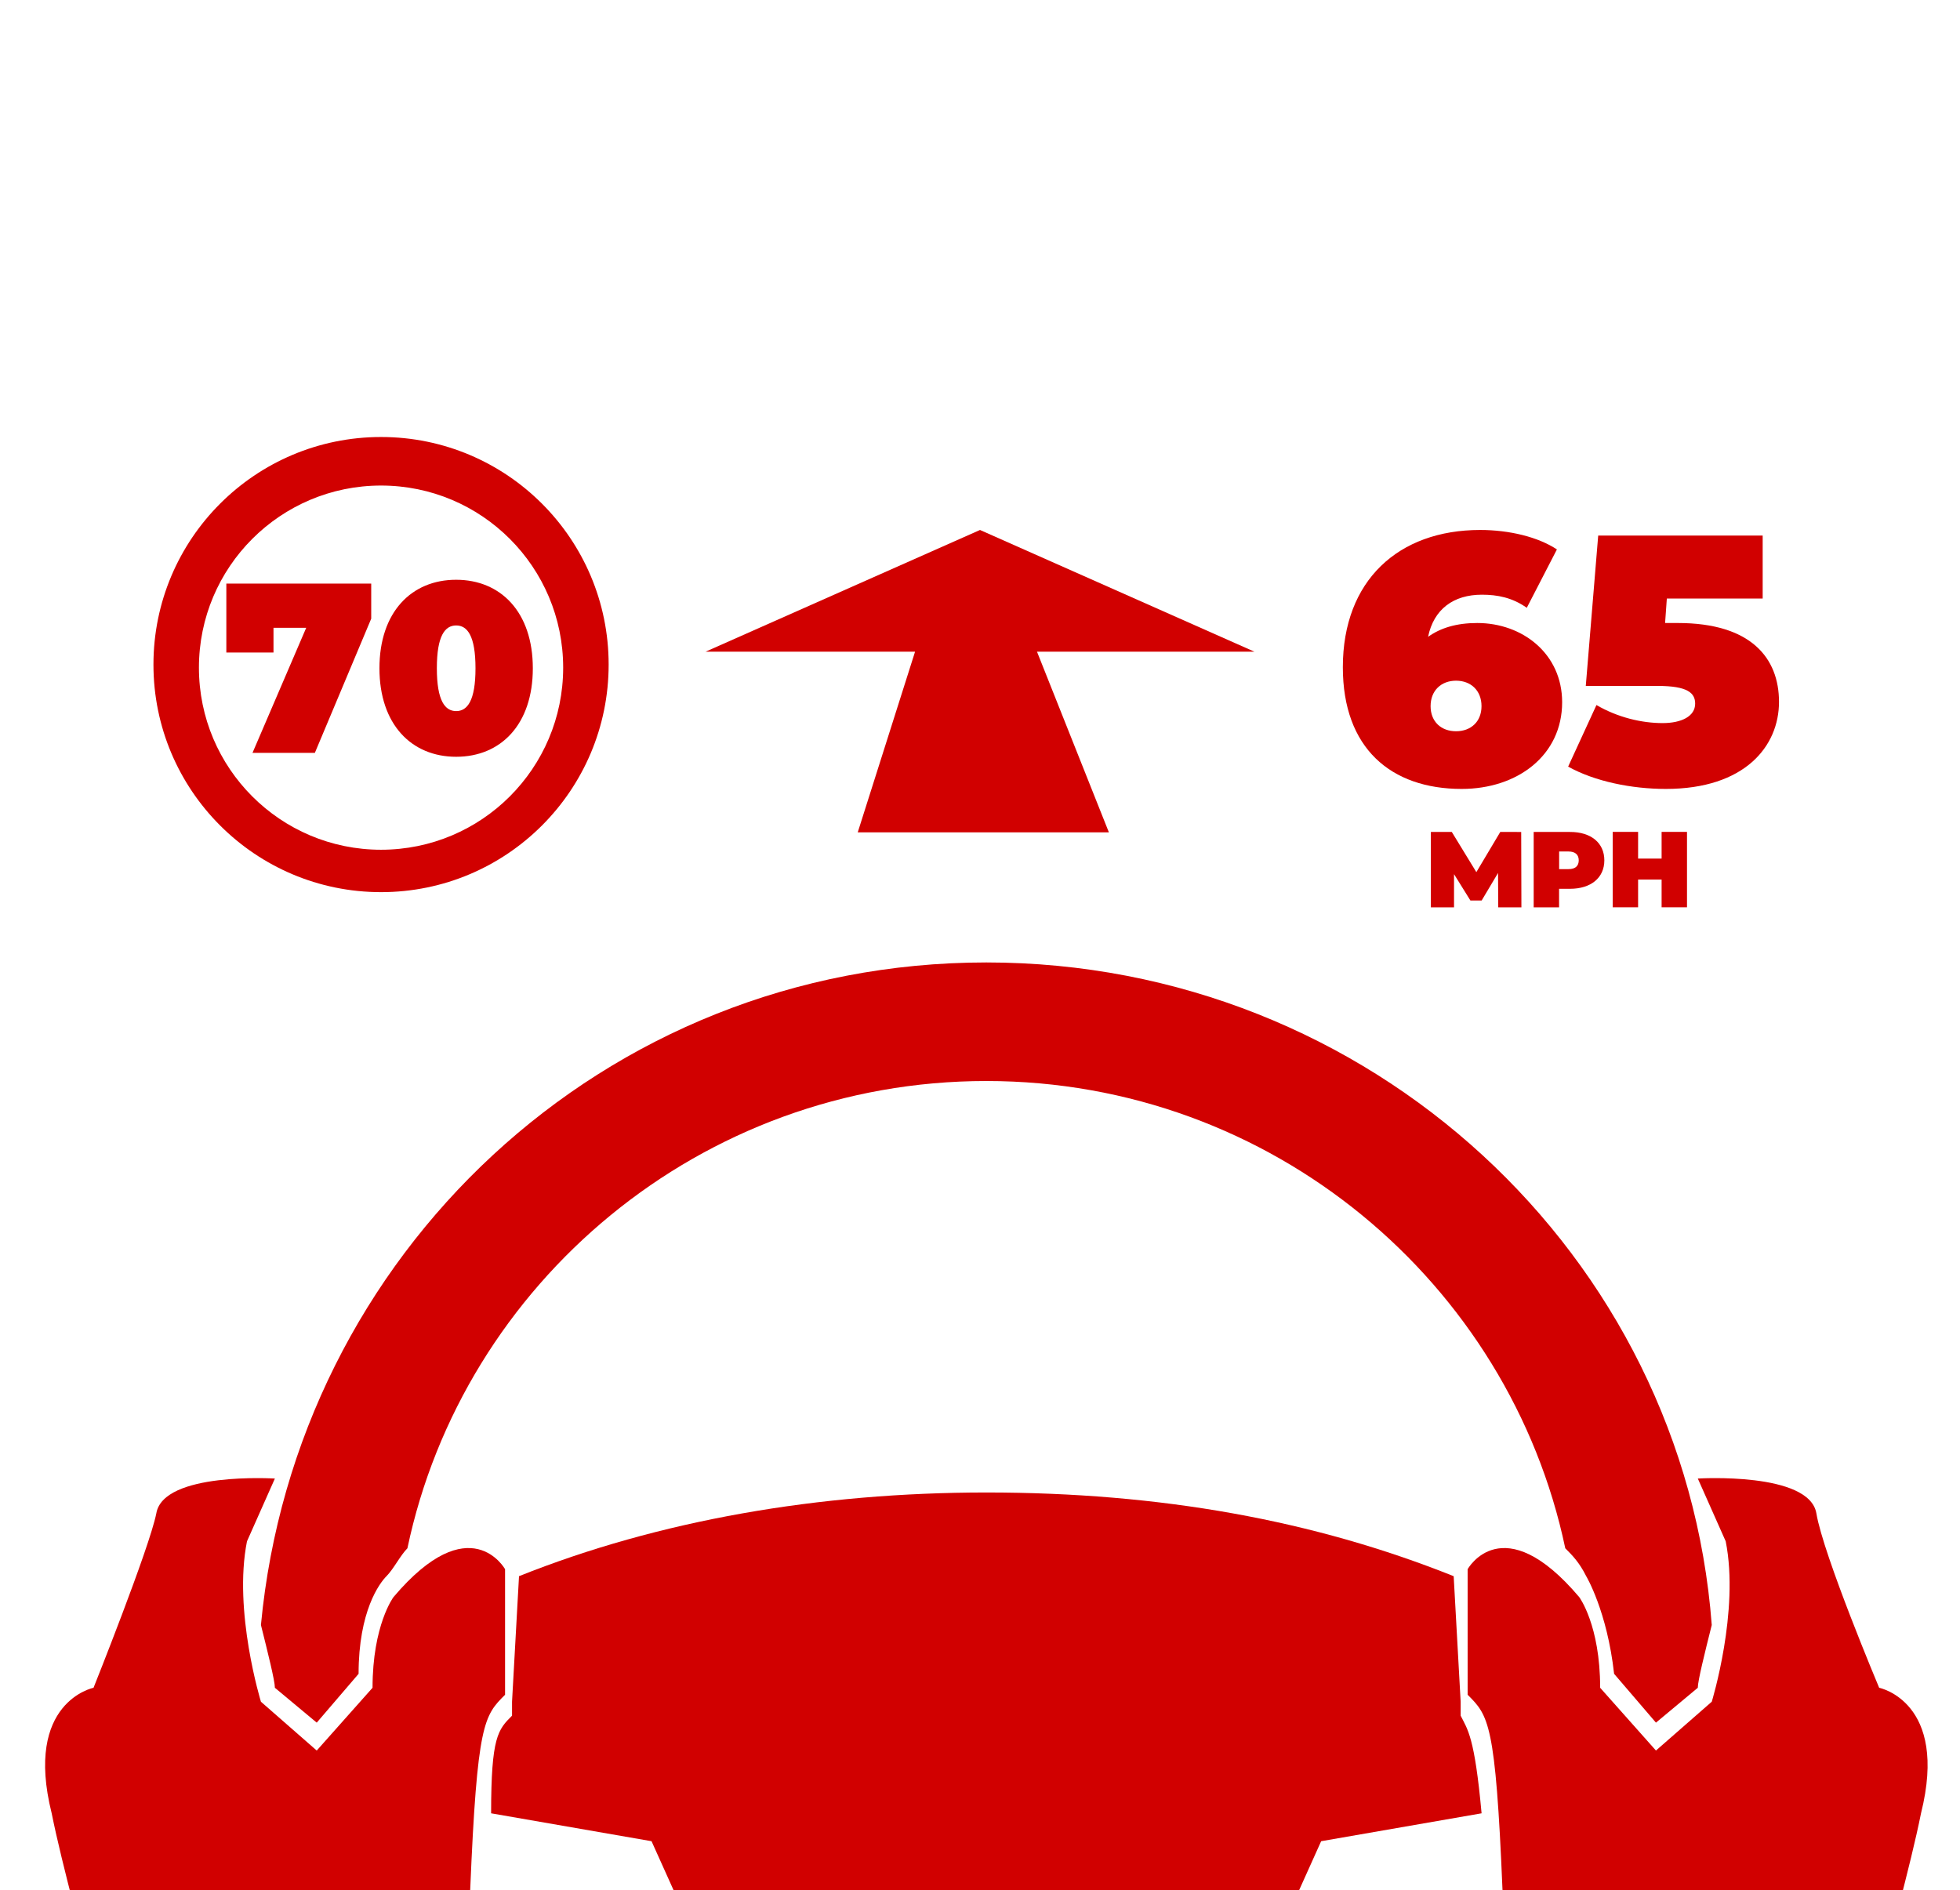
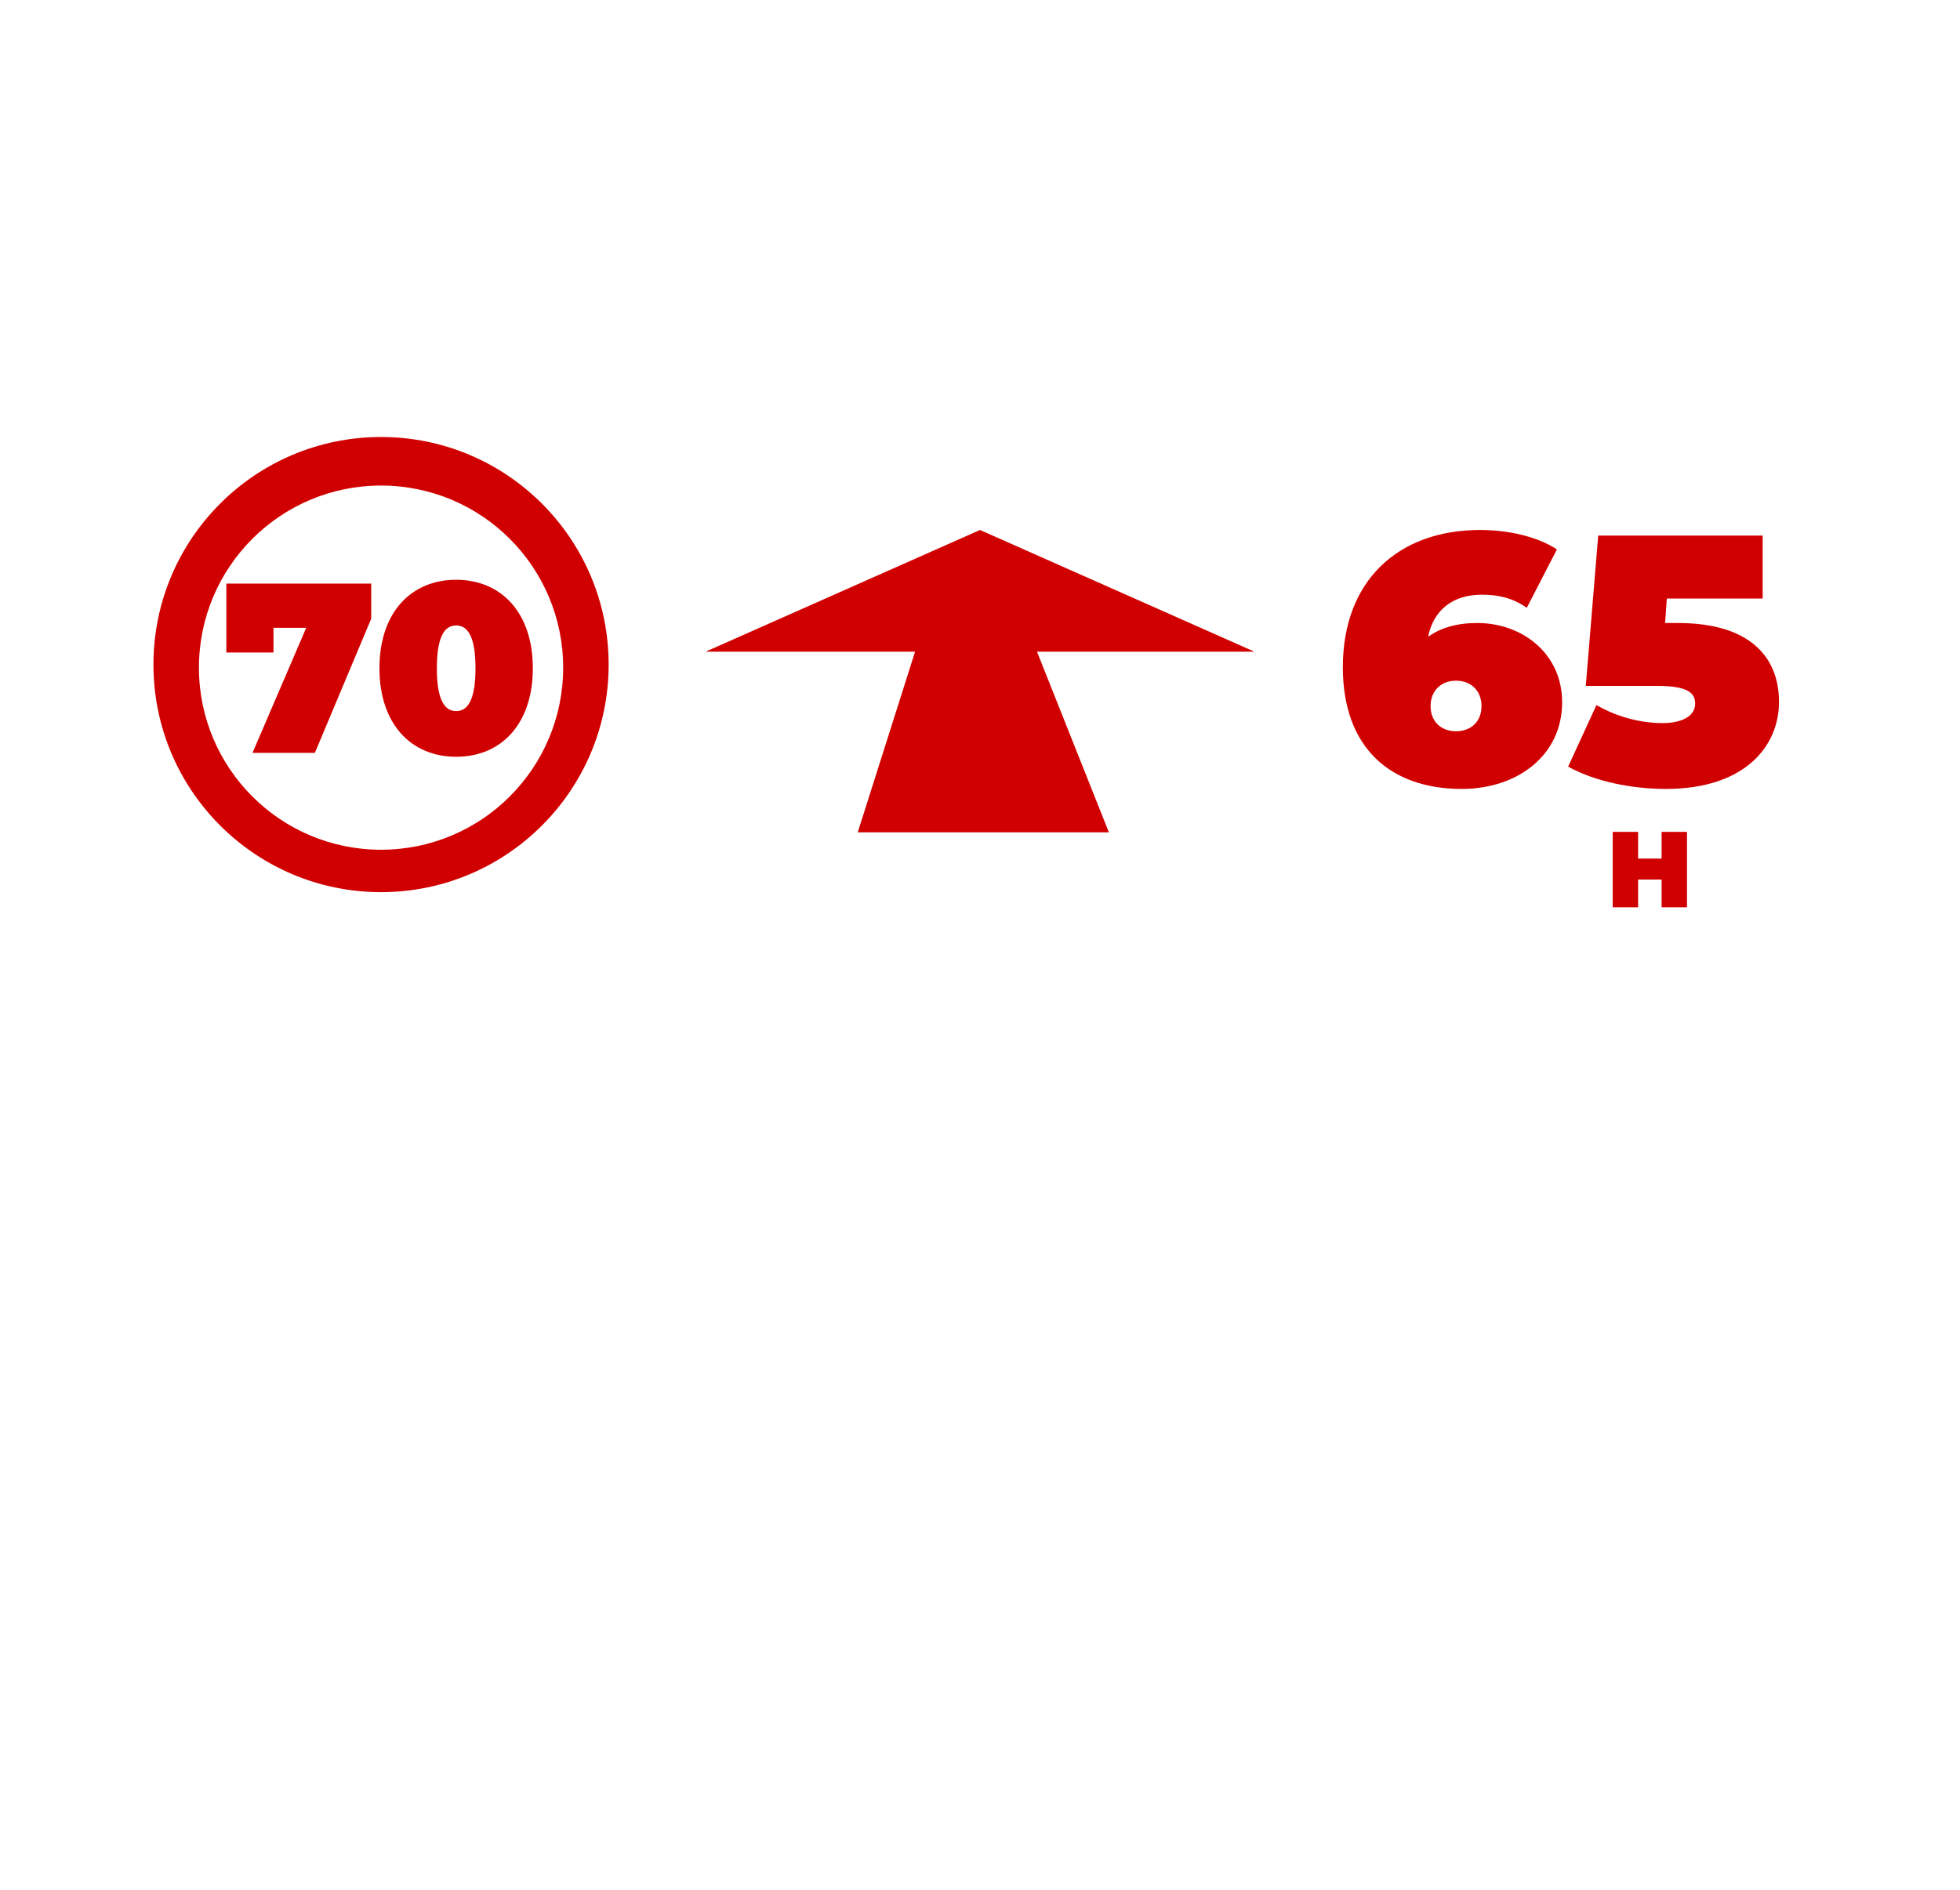
<svg xmlns="http://www.w3.org/2000/svg" xmlns:xlink="http://www.w3.org/1999/xlink" version="1.1" id="Layer_1" x="0px" y="0px" viewBox="0 0 28.1 27.1" style="enable-background:new 0 0 28.1 27.1;" xml:space="preserve" fill="#d10000">
  <style type="text/css">
	.st0{clip-path:url(#SVGID_00000136388074848768448870000008595302832715117480_);}
</style>
  <g>
    <g>
      <g>
        <g>
          <g>
            <defs>
-               <rect id="SVGID_1_" x="-2.059" y="12.6" width="34.7" height="14.5" />
-             </defs>
+               </defs>
            <clipPath id="SVGID_00000062882260958721275050000017081655450901841081_">
              <use xlink:href="#SVGID_1_" style="overflow:visible;" />
            </clipPath>
            <g style="clip-path:url(#SVGID_00000062882260958721275050000017081655450901841081_);">
              <g>
-                 <path d="M4.541,24.7l0.6-0.7c0-0.9,0.3-1.3,0.4-1.4l0,0c0.1-0.1,0.2-0.3,0.3-0.4c0.8-3.8,4.2-6.7,8.3-6.7s7.5,2.9,8.3,6.7         c0.1,0.1,0.2,0.2,0.3,0.4l0,0c0,0,0.3,0.5,0.4,1.4l0.6,0.7l0.6-0.5c0-0.1,0.1-0.5,0.2-0.9c-0.4-5.3-4.9-9.5-10.4-9.5         s-9.9,4.2-10.4,9.5c0.1,0.4,0.2,0.8,0.2,0.9L4.541,24.7z" />
                <path d="M21.441,28.5c-1.1,1.9-3,3.4-5.2,3.9l2.7-6l2.3-0.4c-0.1-1.1-0.2-1.2-0.3-1.4c0,0,0,0,0-0.1v-0.1l-0.1-1.8         c-2-0.8-4.2-1.2-6.7-1.2c-2.4,0-4.7,0.4-6.7,1.2l-0.1,1.8v0.1c0,0,0,0,0,0.1c-0.2,0.2-0.3,0.3-0.3,1.4l2.3,0.4l2.7,6         c-2.2-0.6-4.1-2-5.2-3.9c-0.2,1.2-0.6,1.8-0.8,2l-0.1,0.2c1.9,2.4,4.9,4,8.2,4s6.3-1.5,8.2-4l-0.1-0.2         C22.141,30.3,21.641,29.7,21.441,28.5z" />
              </g>
-               <path d="M7.241,22.5c0,0-0.5-0.9-1.6,0.4c0,0-0.3,0.4-0.3,1.3l-0.8,0.9l-0.8-0.7c0,0-0.4-1.3-0.2-2.3l0.4-0.9        c0,0-1.6-0.1-1.7,0.5c-0.1,0.5-0.9,2.5-0.9,2.5s-1,0.2-0.6,1.8c0.3,1.5,1.3,4.6,1,5.1l-0.5,1.4l3.7,0.1l0.9-2.3        c0,0,0.8-0.7,0.9-3.2c0.1-2.4,0.2-2.5,0.5-2.8V22.5z" />
              <path d="M21.041,22.5c0,0,0.5-0.9,1.6,0.4c0,0,0.3,0.4,0.3,1.3l0.8,0.9l0.8-0.7c0,0,0.4-1.3,0.2-2.3l-0.4-0.9        c0,0,1.6-0.1,1.7,0.5s0.9,2.5,0.9,2.5s1,0.2,0.6,1.8c-0.3,1.5-1.3,4.6-1,5.1l0.5,1.4l-3.7,0.1l-0.9-2.3c0,0-0.8-0.7-0.9-3.2        c-0.1-2.4-0.2-2.5-0.5-2.8V22.5z" />
            </g>
          </g>
        </g>
      </g>
    </g>
  </g>
  <polygon points="14.05,7.599 10.116,9.344 13.119,9.344 12.297,11.935 15.898,11.935 14.867,9.344   17.984,9.344 " />
  <g>
    <path d="M5.463,6.266c-1.802,0-3.263,1.461-3.263,3.263s1.461,3.263,3.263,3.263   s3.263-1.461,3.263-3.263S7.265,6.266,5.463,6.266z M5.463,12.184c-1.442,0-2.611-1.169-2.611-2.611   s1.169-2.611,2.611-2.611s2.611,1.169,2.611,2.611S6.905,12.184,5.463,12.184z" />
    <g>
      <path d="M5.322,8.368v0.503l-0.808,1.924H3.62l0.77-1.793H3.921v0.354H3.245V8.368H5.322z" />
      <path d="M5.44,9.582c0-0.804,0.458-1.269,1.099-1.269S7.639,8.777,7.639,9.582    s-0.458,1.269-1.099,1.269S5.44,10.386,5.44,9.582z M6.817,9.582c0-0.468-0.118-0.614-0.277-0.614    c-0.16,0-0.277,0.146-0.277,0.614s0.118,0.614,0.277,0.614C6.699,10.196,6.817,10.05,6.817,9.582z" />
    </g>
  </g>
  <g>
    <g>
      <path d="M22.396,10.069c0,0.761-0.639,1.243-1.44,1.243c-1.014,0-1.704-0.583-1.704-1.745    c0-1.243,0.796-1.968,1.968-1.968c0.421,0,0.832,0.101,1.101,0.279L21.889,8.715    c-0.208-0.147-0.421-0.188-0.644-0.188c-0.406,0-0.69,0.208-0.771,0.604    c0.178-0.127,0.406-0.198,0.705-0.198C21.828,8.933,22.396,9.374,22.396,10.069z M21.24,10.125    c0-0.223-0.152-0.365-0.365-0.365c-0.213,0-0.365,0.142-0.365,0.365c0,0.223,0.152,0.36,0.365,0.36    C21.087,10.485,21.24,10.348,21.24,10.125z" />
      <path d="M25.505,10.064c0,0.634-0.487,1.248-1.623,1.248c-0.487,0-1.019-0.107-1.4-0.32l0.406-0.883    c0.304,0.178,0.649,0.259,0.948,0.259c0.269,0,0.467-0.096,0.467-0.279    c0-0.152-0.107-0.254-0.538-0.254h-1.03l0.178-2.156h2.358v0.903h-1.374L23.872,8.933h0.183    C25.104,8.933,25.505,9.435,25.505,10.064z" />
    </g>
    <g>
-       <path d="M21.48,13.01l-0.003-0.493l-0.235,0.395h-0.161l-0.235-0.378v0.476h-0.332v-1.081h0.3    l0.352,0.576l0.343-0.576H21.809l0.003,1.081h-0.332V13.01z" />
-       <path d="M23.001,12.336c0,0.25-0.192,0.408-0.493,0.408h-0.156v0.266h-0.364v-1.081h0.52    C22.81,11.928,23.001,12.086,23.001,12.336z M22.634,12.336c0-0.079-0.048-0.127-0.148-0.127h-0.133    v0.253h0.133C22.586,12.463,22.634,12.415,22.634,12.336z" />
      <path d="M24.186,11.928v1.081h-0.364V12.611h-0.337v0.398h-0.364v-1.081h0.364v0.383h0.337v-0.383    C23.821,11.928,24.186,11.928,24.186,11.928z" />
    </g>
  </g>
</svg>